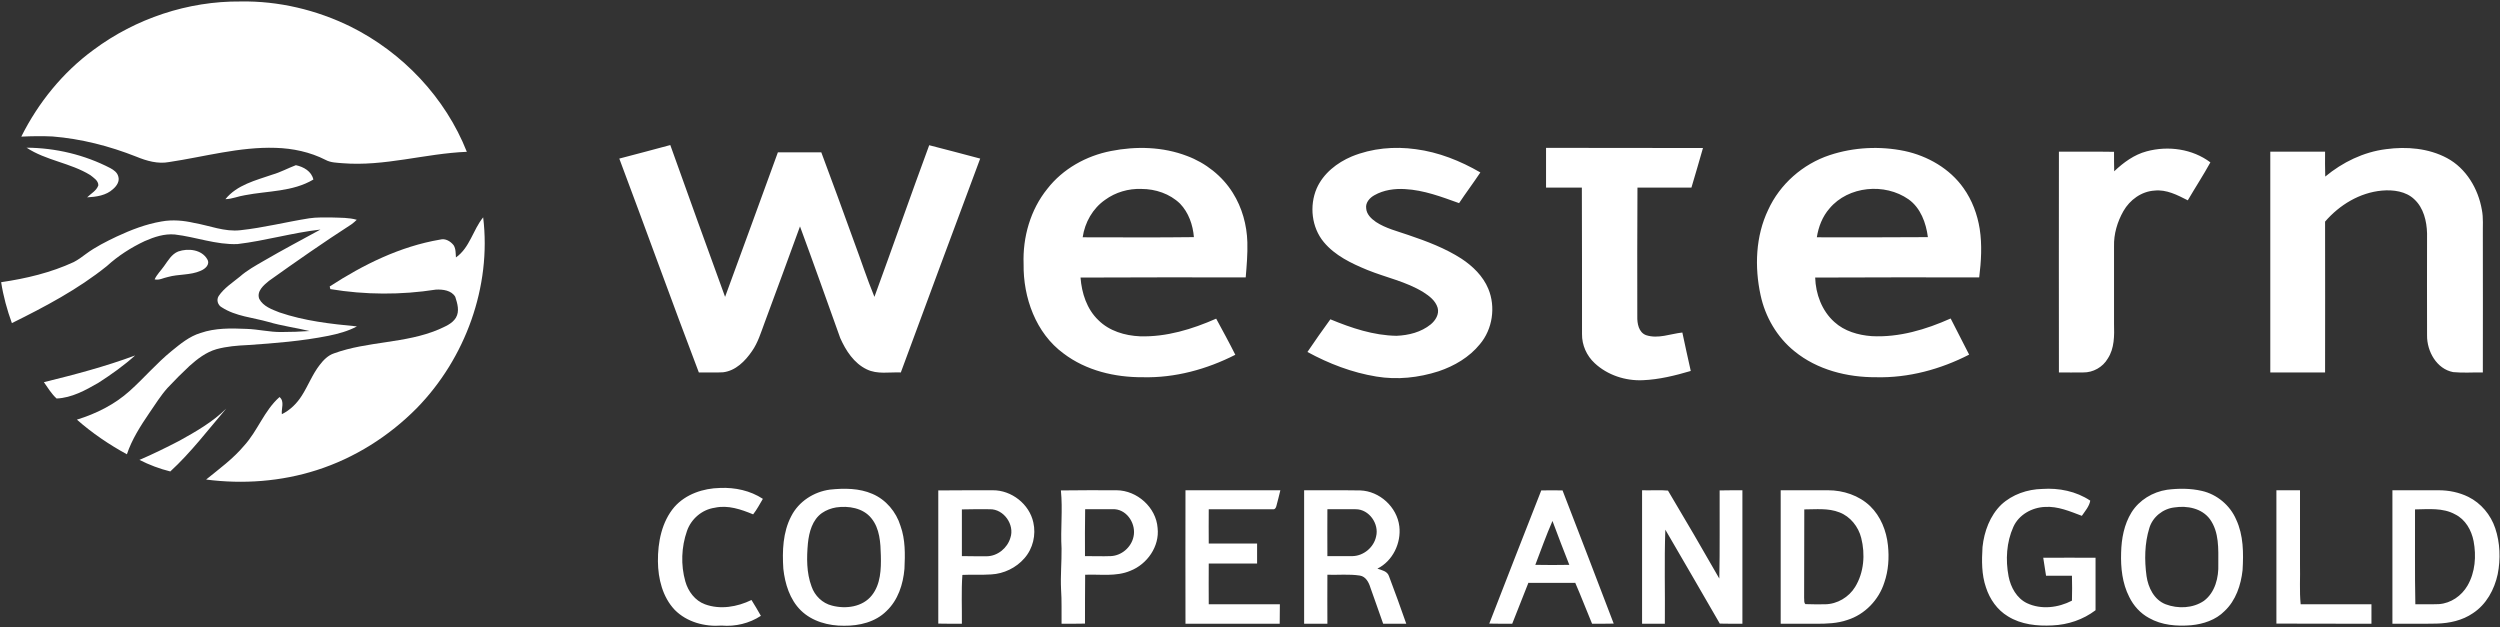
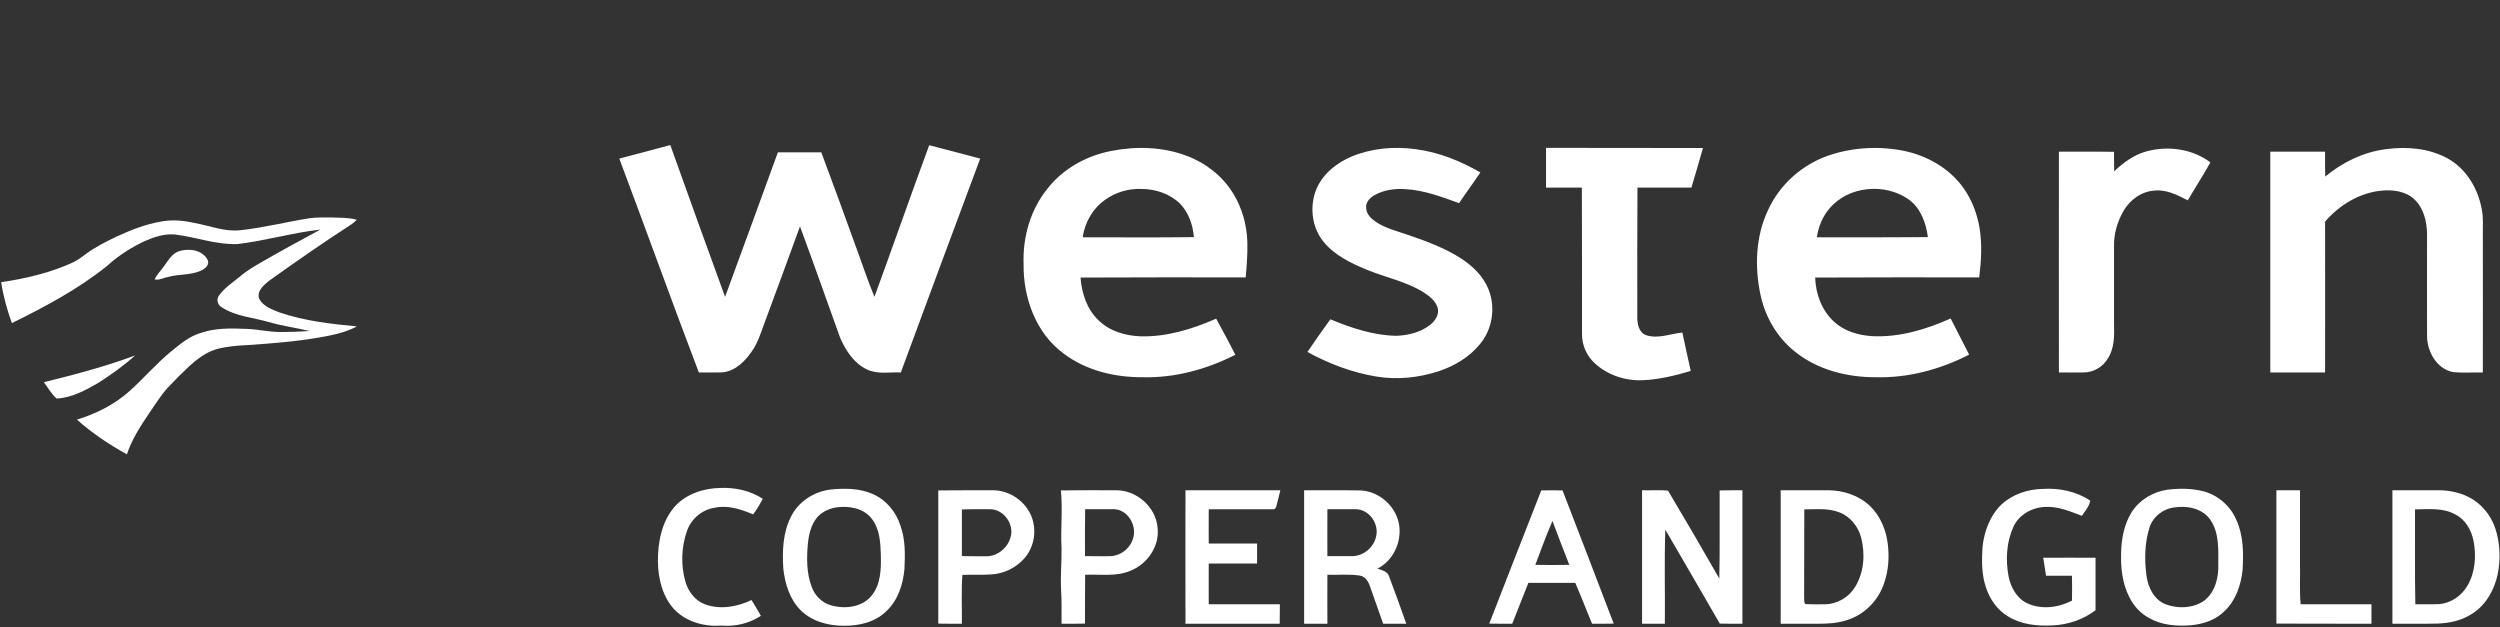
<svg xmlns="http://www.w3.org/2000/svg" version="1.2" viewBox="0 0 1515 380" width="1515" height="380">
  <rect x="0" y="0" width="1515" height="380" fill="#333333" stroke="none" />
  <title>Screenshot 2022-08-10 at 12-svg</title>
  <style>
		.s0 { fill: #ffffff } 
	</style>
  <g id="#9c6634ff">
-     <path id="Layer" class="s0" d="m56.7 30.2c25.5-19 57.3-29.6 89.1-29.3 23-0.4 46 5.1 66.6 15.2 31.6 15.7 57.5 43 70.5 75.9-25.2 1-50 9-75.4 6.9-3.4-0.3-7.1-0.3-10.2-2-9.4-4.8-19.9-7-30.3-7.3-21.9-0.7-43.1 5.4-64.5 8.6-6.8 1.3-13.7-0.7-20-3.3-16.2-6.4-33.3-10.8-50.7-12.2-6.3-0.3-12.6-0.2-18.9 0.1 10.3-20.6 25.2-39 43.8-52.6zm-40.6 59.3c17.6 0.1 35.2 4.3 50.8 12.4 2 1.1 4.2 2.6 4.8 5.1 0.9 2.9-1 5.7-3.1 7.5-4.2 4-10.3 4.8-15.8 5.1 2.3-2.3 5.7-4 6.8-7.3 0-2.9-2.9-4.6-4.9-6.2-12-7.4-26.8-8.8-38.6-16.6zm149 16.3c4.9-1.4 9.4-3.9 14.2-5.7 4.7 1 9.5 3.7 10.6 8.7-12.6 7.5-27.6 6.8-41.5 9.5-4 0.6-7.7 2.3-11.8 2.4 7-8.7 18.4-11.4 28.5-14.9zm111.2 50.2c8.4-5.9 10.3-16.7 16.5-24.3 5.1 42-10.8 85.5-40.2 115.6-16.9 17.1-37.8 30.3-60.7 37.6-21.5 6.9-44.6 8.6-67 5.7 8-6.5 16.4-12.6 23.1-20.6 8.2-9 12.1-21.2 21.4-29.4 3.2 2.7 1 6.9 1.4 10.4 5.1-2.5 9.2-6.6 12.2-11.4 3.8-6 6.3-12.7 10.7-18.4 2.3-3 5.1-5.9 8.8-7.1 20.4-7.4 43.1-5.9 63.2-14.4 3.9-1.8 8.3-3.4 10.6-7.2 2.3-3.9 0.9-8.6-0.4-12.6-2.3-4-7.6-4.6-11.7-4.4-21.2 3.3-42.9 3.2-64-0.3-0.1-0.4-0.3-1.2-0.4-1.6 20.3-13.2 42.7-24.3 66.9-28.4 3.2-0.9 6.3 1 8.2 3.4 1.4 2.2 1.2 4.9 1.4 7.4zm-167.6 111.1c10.1-5.6 20.2-11.4 28.4-19.5-11 12.9-21.4 26.6-33.9 38.1-6.5-1.6-12.8-4-18.7-7 8.2-3.5 16.3-7.5 24.2-11.6z" />
-   </g>
+     </g>
  <g id="#4c606cff">
    <path id="Layer" fill-rule="evenodd" class="s0" d="m375.3 96.1c10.3-2.7 20.6-5.4 30.9-8.2 11 30.7 22 61.4 33.2 92 10.7-29.2 21.4-58.4 32-87.6q13.2 0 26.3 0c6.7 17.8 13.2 35.8 19.7 53.7 4.2 11.2 7.9 22.7 12.5 33.9 11.2-30.6 21.9-61.3 33.2-91.9 10.3 2.6 20.6 5.4 30.9 8.1-16.1 43.2-32.2 86.4-48.1 129.6-6.9-0.3-14.2 1.3-20.7-1.9-7.7-3.7-12.6-11.3-16-18.9-8.1-22.6-16.1-45.2-24.4-67.7-7.1 19.6-14.3 39-21.5 58.5-2.2 5.9-4 12-7.6 17.1-4.1 6-9.9 11.9-17.5 12.8-4.9 0.3-9.8 0-14.7 0.1-16.4-43.1-32-86.5-48.2-129.6zm561.6-6.5c31.7 0.1 63.4 0 95.1 0.1-2.3 8-4.6 16-7 24q-16.4 0-32.7 0c-0.2 26-0.1 52.1-0.1 78.1-0.1 4.2 0.8 9.6 5.3 11.3 7.3 2.4 14.7-0.8 22-1.6 1.6 7.8 3.4 15.5 5.1 23.3-9.5 2.8-19.2 5.2-29 5.6-10.6 0.5-21.5-3.1-29.2-10.3-4.9-4.5-7.8-11-7.7-17.7 0-29.5 0-59.1-0.1-88.7q-10.8 0-21.7 0 0-12 0-24.1zm-263.6 1.9c15.2-3 31.4-2.6 46 3 11.3 4.2 21.4 12.1 27.8 22.4 5.6 8.9 8.5 19.4 8.8 29.9 0.2 7.1-0.4 14.2-1 21.3-33.4 0-66.7-0.1-100.1 0.1 0.7 9.4 3.8 19.1 10.8 25.8 6.6 6.6 16.1 9.4 25.2 9.8 16 0.5 31.7-4.3 46.2-10.7 3.9 7.2 7.9 14.5 11.6 21.9-17.3 8.8-36.6 14.1-56.1 13.6-16.9 0.1-34.3-4-48-14.4-16.8-12.3-24.5-33.9-24.2-54.2-0.6-16.2 4.1-32.9 14.4-45.6 9.4-12.1 23.6-20 38.6-22.9zm-3.6 29.6c-7.5 5.2-12.3 13.7-13.6 22.7 22.5 0 44.9 0.2 67.4-0.1-0.6-7.4-3.2-14.9-8.4-20.3-6.2-6-14.9-8.9-23.4-8.9-7.8-0.3-15.7 2-22 6.6zm149.5-26.3c12.2-5 25.7-6.2 38.7-4.4 13.9 1.8 27.1 7.1 39.2 14.1-4.2 6.3-8.7 12.3-12.9 18.6-10.6-3.8-21.3-7.9-32.7-8.5-6.3-0.4-13 0.5-18.6 3.7-2.8 1.5-5.5 4.5-5 7.9 0.2 3.6 3 6.3 5.9 8.3 5.9 3.9 13 5.6 19.6 7.9 11.2 3.8 22.4 8 32.3 14.4 6.8 4.5 13 10.5 16.2 18.2 4.6 11 2.6 24.5-5.1 33.6-6.4 7.9-15.5 13.2-25 16.4-12.1 3.9-25.1 5.3-37.7 3.2-14.7-2.4-28.8-7.8-41.8-14.9 4.5-6.7 9.2-13.3 13.9-19.8 12.8 5.3 26.2 9.8 40.1 10 7.4-0.3 14.9-2.2 20.7-6.9 2.9-2.4 5.3-6.2 4.2-10.1-1.3-4.3-5-7.1-8.6-9.4-10.5-6.5-22.7-8.9-34-13.5-9.7-4-19.6-8.7-26.4-16.9-7.4-8.9-8.8-22-4.3-32.5 4-9.1 12.3-15.6 21.3-19.4zm289.6-0.8c14.5-4.8 30.4-5.6 45.4-2.5 14 3 27.4 10.7 35.7 22.5 5.2 7.3 8.4 15.9 9.8 24.7 1.5 9.7 0.9 19.7-0.3 29.4-33.1 0-66.3-0.1-99.4 0.1 0.3 9.9 4 20.1 11.6 26.9 6.1 5.6 14.5 8 22.6 8.6 16.6 0.9 32.9-4 47.9-10.7 3.7 7.3 7.4 14.6 11.2 21.9-17.3 8.9-36.8 14.2-56.4 13.7-17.5 0.1-35.7-4.5-49.4-15.7-10.6-8.5-17.8-20.9-20.6-34.1-3.7-17.1-3-35.7 4.6-51.6 7.1-15.6 21-27.8 37.3-33.2zm-0.1 32.3c-4.3 4.9-6.7 11.1-7.7 17.5 22.5 0 44.9 0.1 67.3-0.1-1.1-8.6-4.4-17.7-11.7-22.9-14.4-10.1-36.5-8.1-47.9 5.5zm192.2-34.6c13-3.5 27.7-1.5 38.6 6.7-4.3 7.8-9.2 15.3-13.7 23-6.3-3.2-12.9-6.7-20.2-5.9-7.9 0.5-14.9 5.6-18.8 12.4-3.7 6.5-5.9 13.9-5.7 21.4 0 15.6 0 31.3 0 46.9 0.2 7.1 0.3 14.9-3.8 21.1-3 5.2-8.9 8.5-14.9 8.4-4.9 0.1-9.8 0-14.7 0-0.1-44.6 0-89.2 0-133.8 11.1 0.1 22.3-0.1 33.4 0.1 0 3.9 0 7.9 0.1 11.8 5.6-5.3 12.1-10.1 19.7-12.1zm108.2 15.3c10.5-8.7 23.2-14.9 36.8-16.6 12.5-1.7 25.8-0.6 37 5.4 11.6 6.2 18.9 18.6 21.1 31.3 1 5 0.5 10.1 0.6 15.2 0 27.8 0.1 55.6 0 83.4-6-0.1-12 0.4-18-0.2-10-1.9-15.9-12.6-15.8-22.2-0.1-20.7 0-41.3 0-61.9-0.2-7.4-2.1-15.4-7.7-20.6-5.1-4.9-12.8-5.9-19.6-5.3-13.5 1.2-25.8 8.7-34.5 18.8 0 30.5 0.1 61 0 91.4q-16.6 0-33.2 0c0-44.6 0-89.2 0-133.8q16.6 0 33.2 0c0 5-0.1 10 0.1 15.1zm-1000.4 200.2c6.9-7.8 17.5-11.3 27.6-11.5 9.1-0.4 18.4 1.6 26 6.6-1.9 3.2-3.6 6.5-5.9 9.4-7.3-3-15.2-5.8-23.3-4-7.7 1.1-14.3 6.8-16.8 14.1-3.4 9.7-3.8 20.6-1 30.5 1.7 6.1 5.9 11.7 11.9 13.9 9.2 3.4 19.6 1.6 28.2-2.6 2 3.2 3.9 6.4 5.7 9.6-7 4.6-15.5 6.6-23.8 5.9-10.2 0.8-21.1-2.1-28.4-9.5-7.4-7.8-10.1-18.9-10.2-29.4-0.1-11.6 2.3-24 10-33zm94.3-10.5c8.6-0.9 17.7-0.9 25.7 2.6 8.2 3.5 14.4 10.9 17 19.4 3 8.3 2.8 17.3 2.4 26-0.8 9.4-3.9 19-10.9 25.6-6.7 6.7-16.5 9-25.7 8.9-9.4 0.1-19.4-2.6-26.2-9.3-6.7-6.6-9.6-16.1-10.6-25.2-0.7-10.8-0.3-22.2 4.8-31.9 4.5-8.9 13.7-14.8 23.5-16.1zm3.7 10.8c-3 0.5-6 1.6-8.6 3.4-5.8 4.1-7.8 11.5-8.5 18.3-0.8 8.7-0.9 17.9 2.2 26.2 1.9 5.6 6.6 10.2 12.4 11.6 8.3 2.2 18.6 0.9 24.2-6.3 5.3-6.7 5.6-15.8 5.4-24-0.2-7.8-0.6-16.4-5.8-22.7-5-6.2-13.8-7.6-21.3-6.5zm706.1-1.7c6.7-6.2 15.8-9.3 24.8-9.5 10.1-0.7 20.6 1.4 29.1 7.1-0.6 3.5-3.2 6.4-5.1 9.2-7.2-2.7-14.5-5.9-22.3-5.4-7.9 0.3-15.9 4.7-19.2 12.1-4.2 9.3-4.8 20-2.9 30 1.3 6.6 4.9 13.2 11.1 16.2 8.7 4.1 19 2.8 27.3-1.5q0.2-7.5 0-15.1c-5.2 0-10.5 0-15.7 0q-0.9-5.4-1.7-10.9c10.6-0.1 21.1 0 31.7 0q0 15.9 0 31.8c-7.5 5.7-16.7 8.8-26.1 9.2-9.2 0.5-19-0.5-27-5.5-6.5-3.9-11-10.4-13.3-17.5-2.7-7.8-2.6-16.3-2.1-24.5 1-9.4 4.5-19 11.4-25.7zm100.4-9c7-0.9 14.3-0.9 21.2 0.7 9.1 2.1 17 8.7 20.7 17.3 4.5 9.6 4.5 20.4 3.9 30.7-1 9.1-4.1 18.4-10.9 24.8-5.3 5.4-12.9 7.9-20.3 8.6-8.7 0.7-17.8 0-25.5-4.4-5.2-2.8-9.4-7.4-12-12.8-4.2-8.2-5.2-17.7-4.9-26.8 0.2-8.5 1.8-17.1 6.3-24.4 4.7-7.5 12.9-12.4 21.5-13.7zm4.5 10.7c-7 0.8-13.2 5.8-15.2 12.5-2.9 9.4-3 19.5-1.7 29.1 1 7 4.6 14.4 11.6 17.1 7.4 2.8 16.5 2.5 23.2-2.1 6.8-5.1 9-14.2 8.7-22.3 0-9.1 0.6-19.3-5.1-27.2-4.9-6.6-13.8-8.3-21.5-7.1zm-749.1-10.3c11-0.1 22-0.1 33-0.1 11.4-0.1 22.2 8.4 24.6 19.5 1.7 7.5-0.2 15.8-5.4 21.7-5 5.8-12.5 9.4-20.1 9.8-5.8 0.4-11.7 0-17.5 0.3-0.7 9.8-0.2 19.7-0.3 29.6-4.8 0-9.5 0-14.3-0.1q0-40.4 0-80.7zm14.3 11.5c0 9.5 0 18.9 0 28.3 5 0.1 10.1 0.1 15.1 0.1 6.6-0.1 12.5-5 14.3-11.2 2.7-7.9-4-17.5-12.5-17.3-5.6 0-11.3-0.1-16.9 0.1zm60-11.5c11.2-0.2 22.5-0.1 33.8-0.1 12.4 0.1 23.9 10.4 24.8 22.8 1.3 11.2-6.3 22-16.5 26-8.7 3.7-18.3 2-27.4 2.4-0.1 9.9-0.1 19.8-0.1 29.6-4.7 0.1-9.5 0.1-14.2 0.1-0.1-7 0.2-14-0.3-20.9-0.4-8.3 0.4-16.5 0.3-24.7-0.7-11.8 0.8-23.5-0.4-35.2zm14.7 11.4c-0.2 9.5-0.1 19-0.1 28.4 5.2 0 10.5 0.2 15.7 0 6.5-0.3 12.3-5.3 13.7-11.7 1.7-7.3-3.4-16-11.2-16.7-6-0.1-12.1 0-18.1 0zm60.8-11.5q28.8 0 57.5 0c-0.8 3.2-1.5 6.3-2.4 9.5-0.2 1-0.9 2.3-2.2 2-12.9 0.1-25.8-0.1-38.8 0-0.1 7 0 13.9 0 20.8q14.6 0 29.3 0 0 6 0 12.1-14.6 0-29.3 0c0 8.2-0.1 16.5 0 24.7q21.5 0 43.1 0-0.1 5.9-0.1 11.8-28.5 0-57.1 0c-0.1-27 0-53.9 0-80.9zm71.9 0c11.3 0.1 22.6-0.1 34 0.1 11.7 0.4 22.3 10 23.7 21.8 1.2 10.1-4 21-13.3 25.6 2.6 0.9 6 1.5 7 4.5 3.6 9.5 7.1 19.2 10.5 28.9q-7 0-14 0c-2.5-7.3-5.2-14.6-7.7-21.8-1-3.3-2.8-6.8-6.4-7.4-6.5-1-13.1-0.3-19.7-0.5-0.1 9.9 0 19.8 0 29.7q-7.1 0-14.1 0 0-40.5 0-80.9zm14.1 11.5c-0.1 9.5 0 19 0 28.4 5.1 0 10.3 0.1 15.4 0 6.6-0.2 12.7-5.3 14.1-11.8 2-7.7-4.2-16.6-12.3-16.6-5.8-0.1-11.5 0-17.2 0zm129.6-11.4c4.3-0.1 8.6-0.1 12.9 0q15.6 40.3 31 80.7c-4.4 0.1-8.8 0.1-13.1 0.1-3.5-8.3-6.6-16.6-10.2-24.8-9.5 0.1-18.9 0-28.4 0-3.3 8.3-6.5 16.5-9.8 24.8-4.6 0-9.2 0-13.9-0.1 10.5-26.9 20.9-53.9 31.5-80.7zm-3.6 45.1q10.3 0.2 20.6 0c-3.5-8.9-6.9-17.7-10.2-26.6-3.8 8.7-7 17.7-10.4 26.6zm64.7-45.2c5.2 0.2 10.5-0.3 15.7 0.2q15.8 26.5 31.1 53.3c0.4-17.8 0.1-35.6 0.2-53.4 4.6-0.1 9.2-0.1 13.8-0.1q0 40.4 0 80.9c-4.6 0-9.1 0-13.7-0.1-11-18.9-21.9-38-33-56.9-0.7 19-0.1 38-0.3 57q-6.9 0-13.8 0 0-40.5 0-80.9zm84 0q14.3 0 28.7 0c9.2 0 18.7 3.1 25.5 9.6 6.4 6.2 9.9 15 10.8 23.8 0.8 7.5 0.3 15.3-2.2 22.5-3.3 10.5-11.8 19.4-22.4 22.7-6 2.1-12.5 2.3-18.8 2.3-7.2 0-14.4 0-21.6 0q0-40.5 0-80.9zm14.3 11.6c-0.1 17.9 0 35.8-0.1 53.6 0.2 1.3-0.3 2.8 0.8 3.8 3.9 0.2 7.9 0.1 11.9 0.1 7.4-0.1 14.4-4.3 18.2-10.5 5.4-8.8 6.2-19.8 3.7-29.7-1.7-6.8-6.6-13-13.2-15.5-6.8-2.7-14.2-1.8-21.3-1.8zm286.1-11.6c4.8 0 9.5 0 14.3 0q0 22.5 0 44.9c0.2 8.1-0.4 16.2 0.4 24.2q21.4 0 42.9 0 0 5.9 0 11.8c-19.2-0.1-38.4 0-57.6-0.1q0-40.4 0-80.8zm70.3 0c9.4 0 18.7 0 28.1 0 6.2 0 12.4 1.3 17.9 4 7.7 3.8 13.6 10.9 16.3 19 3 8.9 3.3 18.7 1.5 27.9-2 9.3-6.9 18.3-15 23.6-6.4 4.4-14.2 6.1-21.9 6.3-8.9 0.2-17.9 0-26.9 0.1q0-40.5 0-80.9zm13.7 11.6c0.1 19.2-0.2 38.3 0.2 57.5 4.7-0.1 9.5 0.1 14.3-0.1 7.2-0.5 13.7-5 17.3-11.2 4.7-8.1 5.4-17.9 3.7-27-1.3-6.6-4.9-13.1-11.2-16.2-7.4-4.1-16.1-3.1-24.3-3z" />
  </g>
  <g id="#b99739ff">
    <path id="Layer" class="s0" d="m187.3 132.3c4.7-0.7 9.4-0.5 14.1-0.5 5 0.2 10 0 14.8 1.4-1.1 1-2.1 2-3.3 2.8-16.9 10.9-33.5 22.5-49.9 34.2-3.2 2.6-7.6 6.3-5.9 10.9 2.4 4.6 7.7 6.4 12.2 8.2 15.2 5.2 31.1 7 47 8.5-5.4 2.9-11.4 4.5-17.3 5.7-16.1 3.2-32.5 4.5-48.8 5.6-6.4 0.3-12.8 0.8-19 2.5-6.3 1.8-11.6 5.9-16.4 10.2-4.6 4.3-9 8.7-13.3 13.3-4.2 4.7-7.5 10.1-11.1 15.3-5.3 7.8-10.5 15.9-13.5 24.9-10.8-5.9-21-12.8-30.3-21 11.7-3.6 22.9-9.2 32-17.4 8.7-7.8 16.3-16.8 25.4-24.2 5.3-4.3 10.8-8.9 17.5-10.9 8.9-3.1 18.5-2.9 27.8-2.5 7.1 0.2 14.1 2 21.2 1.9 5.7 0 11.4-0.2 17.1-0.6-8.3-2-16.8-3.1-24.9-5.5-9.5-2.7-19.8-3.4-28.2-8.8-2.5-1.3-3.5-4.5-2-6.9 3.3-4.9 8.4-8.1 12.9-11.8 4.3-3.8 9.4-6.6 14.4-9.5 11.3-6.6 22.9-12.7 34.4-19-16.9 1.9-33.4 6.8-50.3 8.8-12.9 0.5-25.2-4.3-37.9-5.8-6.4-0.6-12.6 1.5-18.3 4-8.3 3.9-16.1 8.9-22.9 15.1-17.5 14.1-37.6 24.7-57.6 34.6-2.9-8-5.2-16.3-6.5-24.8 15.1-2.2 30.2-5.8 44-12.2 2.7-1.4 5.1-3.2 7.5-5 5.7-4.2 12.1-7.4 18.6-10.5 8.6-4 17.6-7.5 27.1-9.1 6.6-1.2 13.3-0.6 19.8 0.9 9.3 1.6 18.4 5.5 28 4.4 14-1.5 27.7-5 41.6-7.2zm-79.3 20.1c6-2.1 14.2-1.2 17.6 4.7 1.9 3.2-1.3 5.9-4 7-6.3 2.8-13.4 1.9-20 3.8-2.6 0.5-5.2 2.1-7.9 1.4 1.4-3 3.8-5.3 5.7-8 2.4-3.3 4.6-7.3 8.6-8.9zm-81.4 79.2c18.7-4.6 37.3-9.5 55.3-16.2-6.9 6.2-14.5 11.6-22.3 16.6-7.8 4.5-16.1 9.1-25.3 9.5-3.1-2.8-5.3-6.5-7.7-9.9z" />
  </g>
</svg>